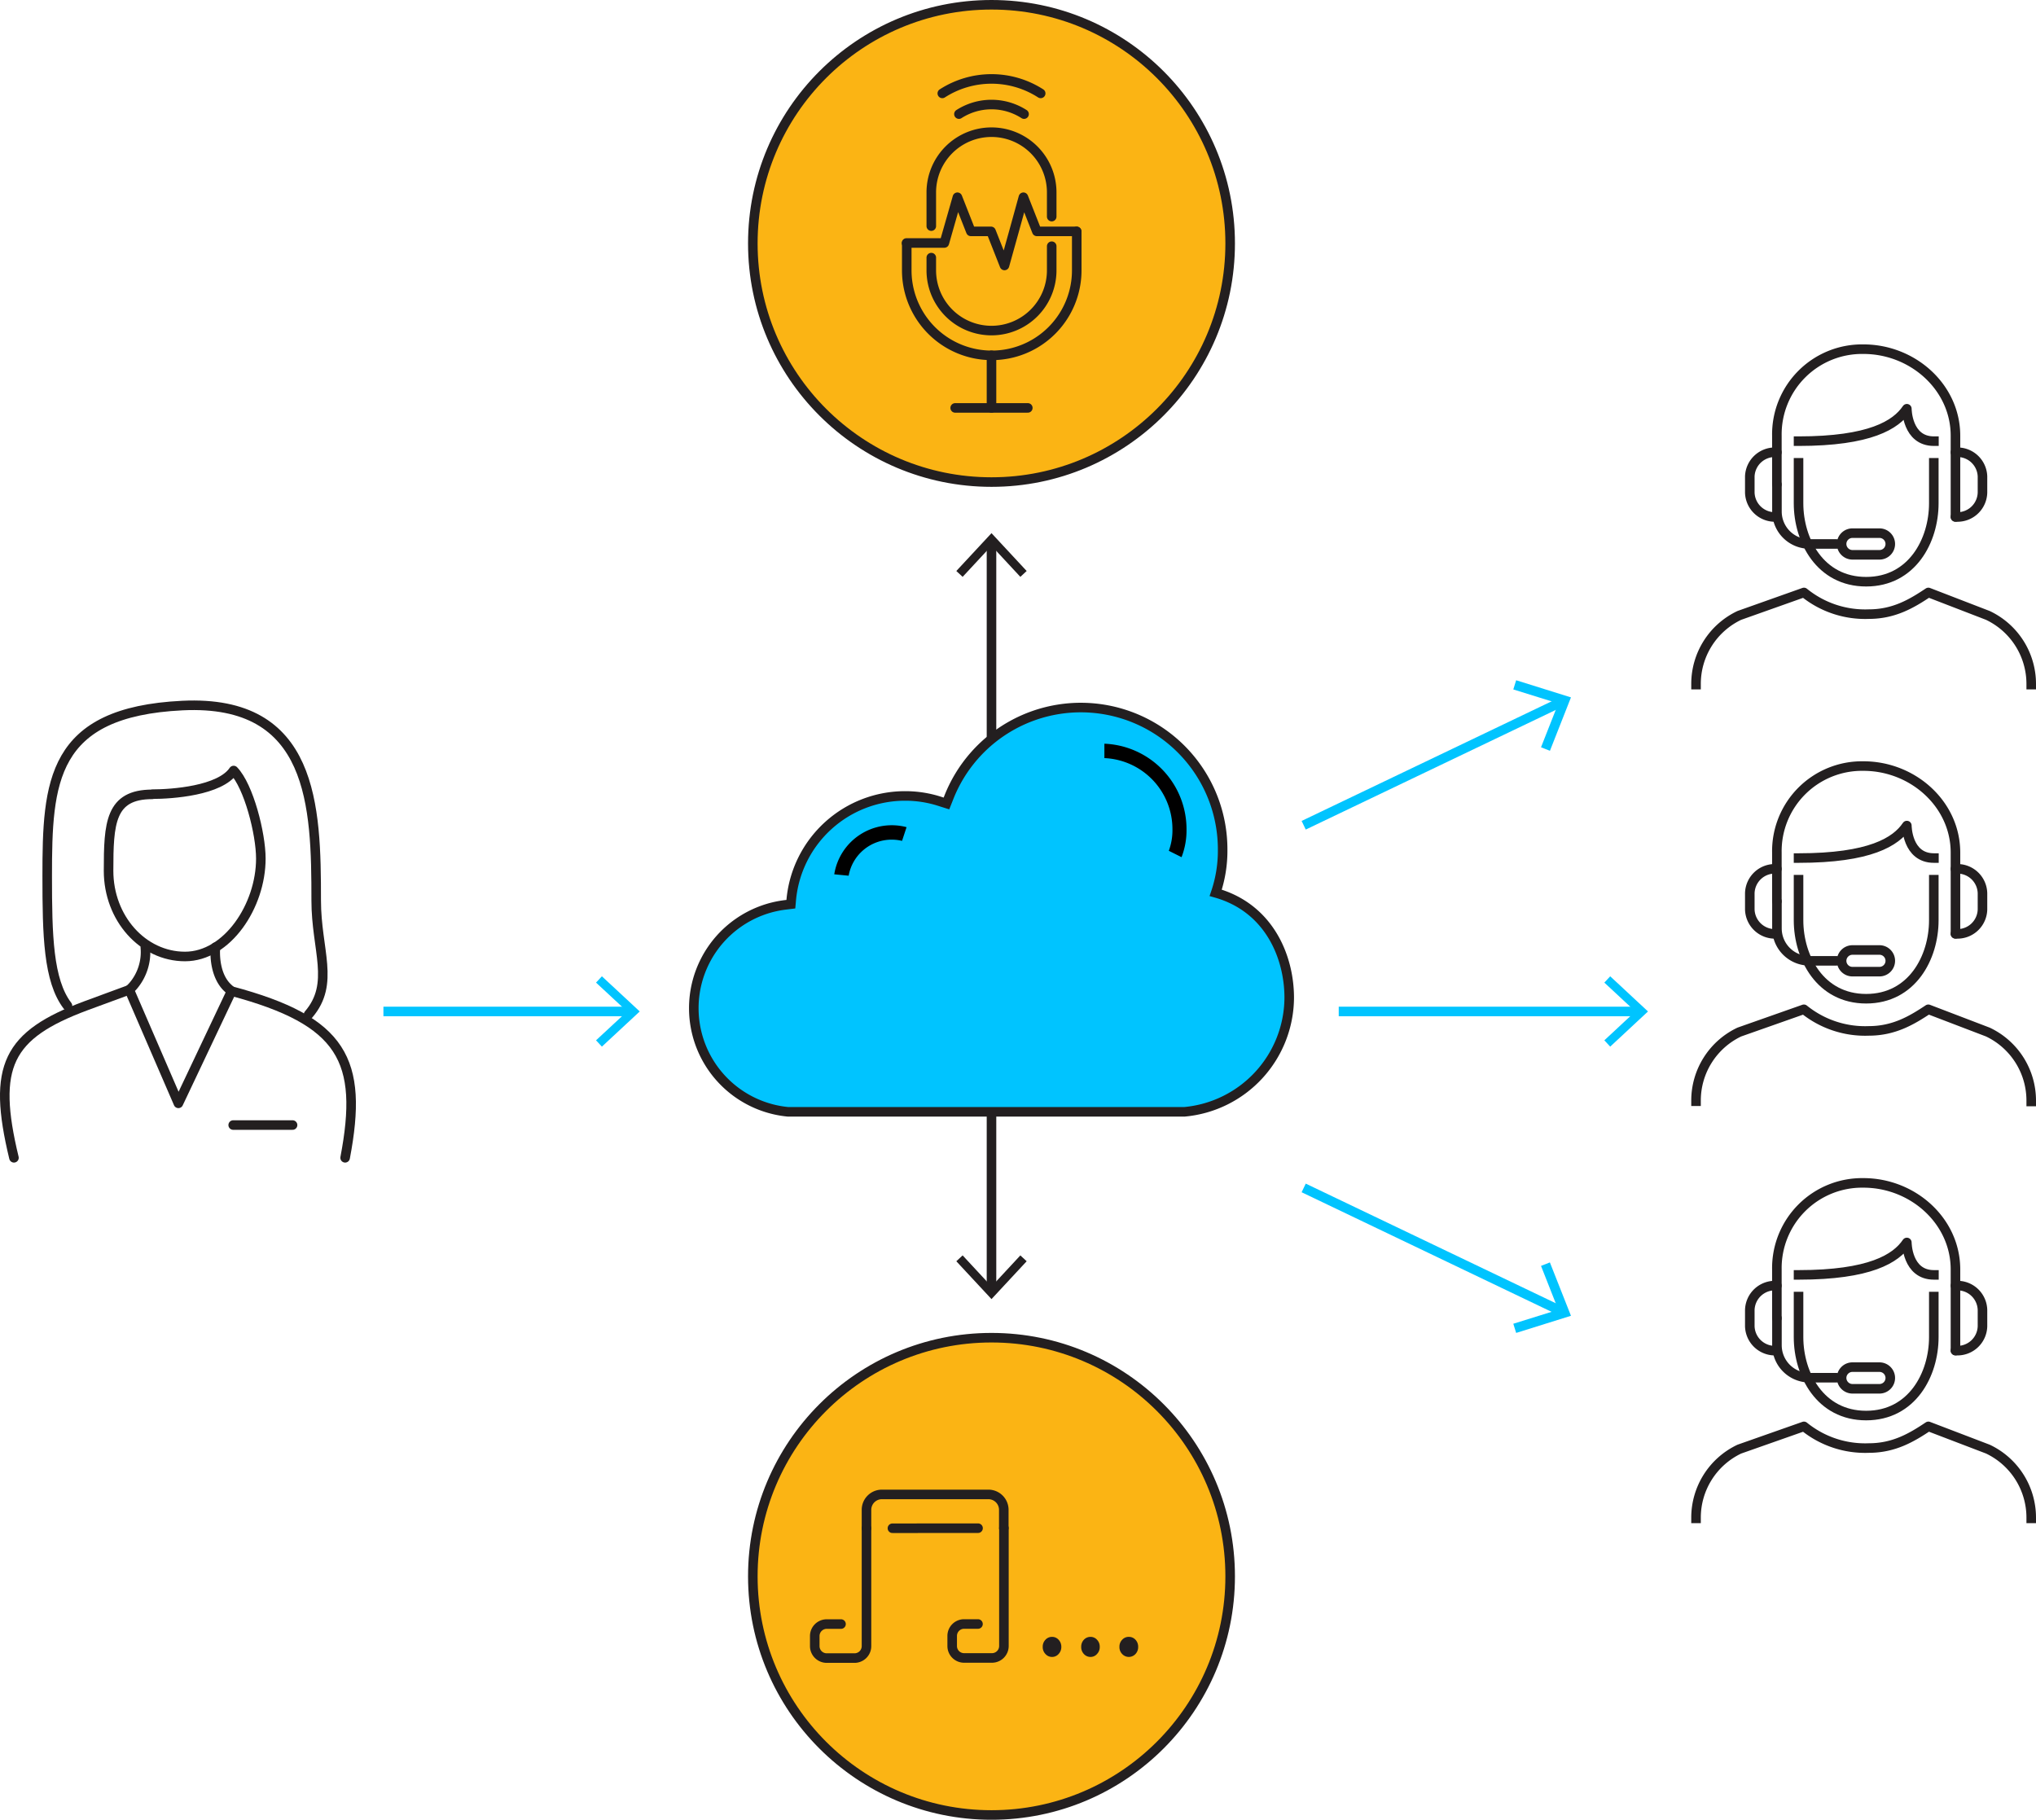
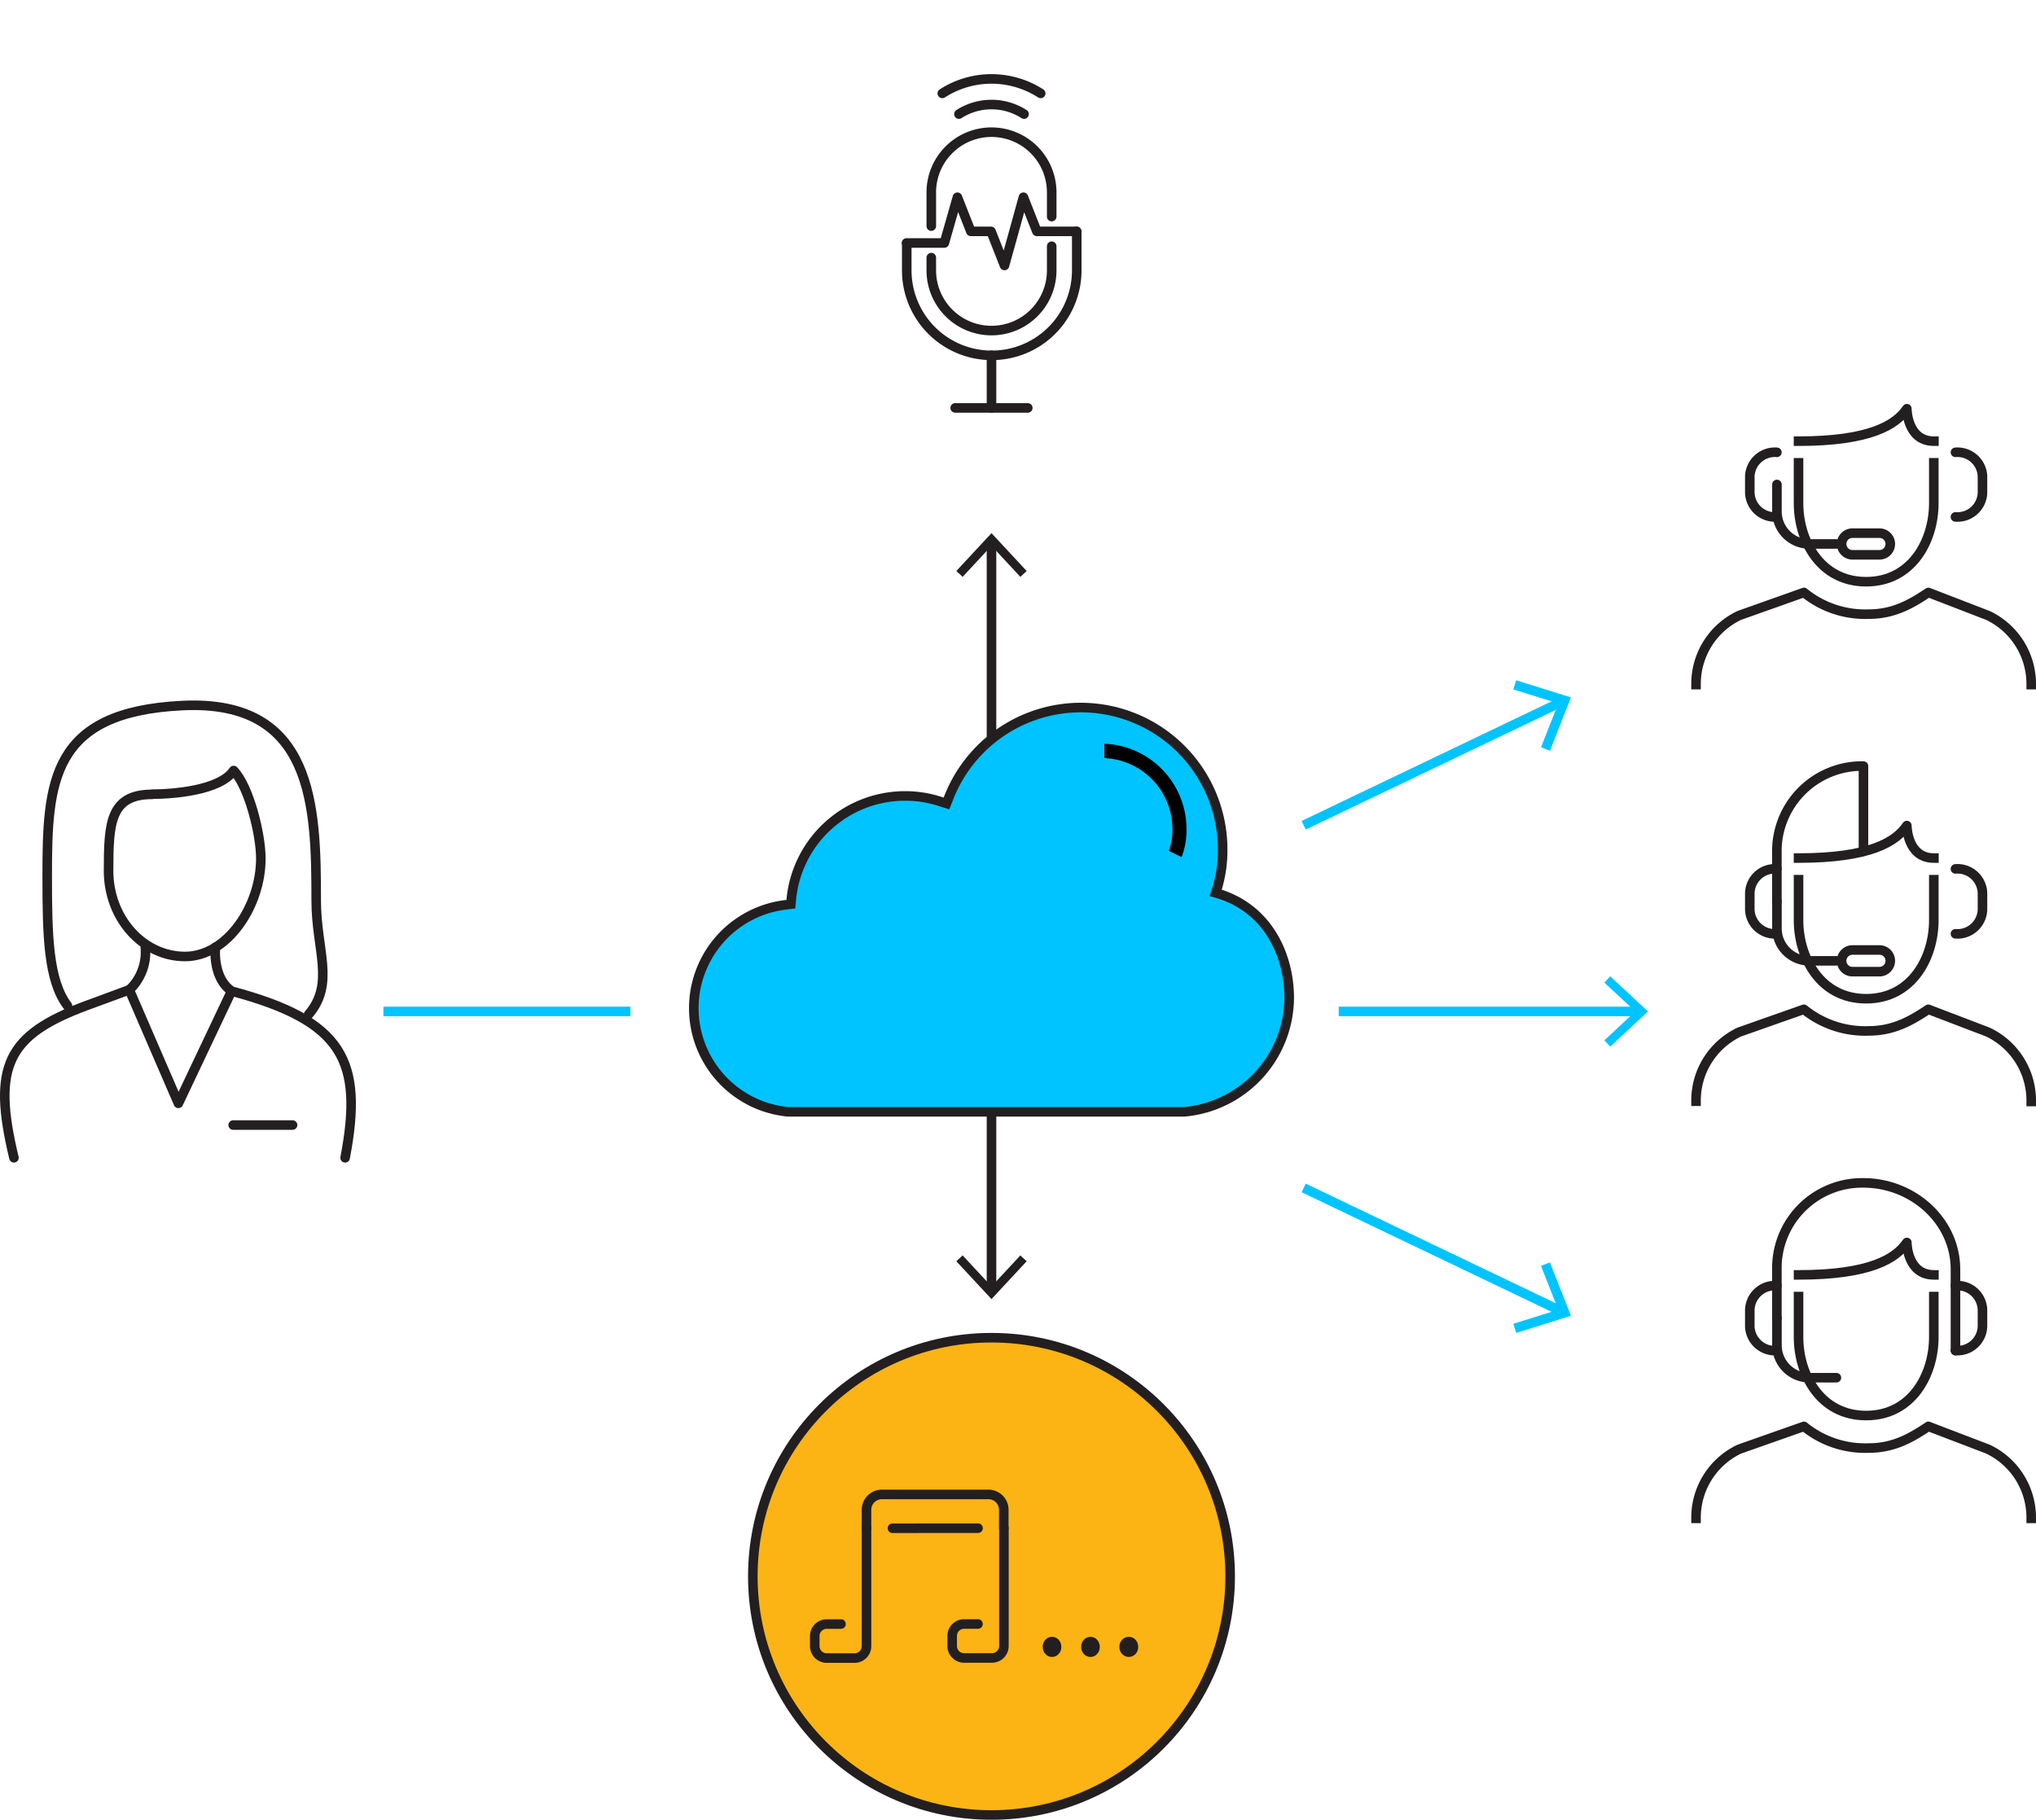
<svg xmlns="http://www.w3.org/2000/svg" viewBox="0 0 319.56 285.64">
  <defs>
    <style>.cls-1{fill:#fbb414;}.cls-1,.cls-2,.cls-6,.cls-7,.cls-8{stroke:#231f20;}.cls-1,.cls-7{stroke-miterlimit:10;}.cls-1,.cls-2,.cls-4,.cls-6,.cls-7,.cls-8{stroke-width:1.5px;}.cls-2,.cls-4,.cls-6,.cls-8{fill:none;}.cls-2{stroke-linecap:round;}.cls-2,.cls-8{stroke-linejoin:round;}.cls-3{fill:#231f20;}.cls-4{stroke:#00c4ff;}.cls-4,.cls-6{stroke-miterlimit:22.93;}.cls-5,.cls-7{fill:#00c4ff;}.cls-8{stroke-linecap:square;}</style>
  </defs>
  <title>scheme-1</title>
  <g id="Слой_2" data-name="Слой 2">
    <g id="Layer_1" data-name="Layer 1">
-       <circle class="cls-1" cx="155.62" cy="38.21" r="37.46" />
      <path class="cls-2" d="M150.51,17.91a9.45,9.45,0,0,1,10.22,0" />
      <path class="cls-2" d="M147.9,14.66a14.26,14.26,0,0,1,15.44,0" />
      <polyline class="cls-2" points="168.96 36.32 162.74 36.32 160.63 30.96 159.15 36.32 157.66 41.67 155.55 36.32 153.97 36.32 152.38 36.32 150.27 30.96 148.22 38.14 142.28 38.14" />
      <path class="cls-2" d="M169,36.32v6.12a13.34,13.34,0,0,1-26.68,0V38.21" />
      <path class="cls-2" d="M165.07,38.65v3.79a9.45,9.45,0,0,1-9.45,9.45h0a9.45,9.45,0,0,1-9.45-9.45v-2" />
      <path class="cls-2" d="M146.17,35.49V30.2a9.45,9.45,0,0,1,9.45-9.45h0a9.45,9.45,0,0,1,9.45,9.45V34" />
      <line class="cls-2" x1="155.62" y1="55.77" x2="155.62" y2="64.03" />
      <line class="cls-2" x1="149.92" y1="64.03" x2="161.32" y2="64.03" />
      <circle class="cls-1" cx="155.62" cy="247.44" r="37.46" />
      <path class="cls-2" d="M136,239.9V237a2.42,2.42,0,0,1,2.41-2.42l16.72,0a2.42,2.42,0,0,1,2.42,2.42v2.86" />
      <path class="cls-2" d="M136,239.9l0,18.49a1.88,1.88,0,0,1-1.87,1.88h-4.37a1.88,1.88,0,0,1-1.88-1.88v-1.58a1.88,1.88,0,0,1,1.88-1.88H132" />
      <path class="cls-2" d="M157.57,239.87l0,18.5a1.88,1.88,0,0,1-1.88,1.88h-4.36a1.87,1.87,0,0,1-1.88-1.87v-1.59a1.87,1.87,0,0,1,1.87-1.87h2.18" />
      <line class="cls-2" x1="140.07" y1="239.89" x2="153.51" y2="239.88" />
      <path class="cls-3" d="M165.15,256.94a1.36,1.36,0,0,1,1,.45,1.6,1.6,0,0,1,.43,1.12,1.58,1.58,0,0,1-.43,1.12,1.34,1.34,0,0,1-1,.46,1.36,1.36,0,0,1-1.06-.46,1.54,1.54,0,0,1-.43-1.12,1.55,1.55,0,0,1,.43-1.12A1.38,1.38,0,0,1,165.15,256.94Z" />
      <path class="cls-3" d="M171.18,256.94a1.35,1.35,0,0,1,1,.45,1.55,1.55,0,0,1,.43,1.12,1.54,1.54,0,0,1-.43,1.12,1.33,1.33,0,0,1-1,.46,1.39,1.39,0,0,1-1.06-.46,1.57,1.57,0,0,1-.42-1.12,1.59,1.59,0,0,1,.42-1.12A1.41,1.41,0,0,1,171.18,256.94Z" />
      <path class="cls-3" d="M177.22,256.94a1.38,1.38,0,0,1,1,.45,1.59,1.59,0,0,1,.42,1.12,1.57,1.57,0,0,1-.42,1.12,1.42,1.42,0,0,1-2.09,0,1.54,1.54,0,0,1-.43-1.12,1.55,1.55,0,0,1,.43-1.12A1.38,1.38,0,0,1,177.22,256.94Z" />
      <path class="cls-2" d="M22.81,148.71a8.19,8.19,0,0,1-1.94,6.08,7.93,7.93,0,0,1-.58.58L28,173.19l8.34-17.61a7.37,7.37,0,0,1-.87-.79c-1.49-1.65-1.8-4.24-1.66-6.1" />
      <path class="cls-2" d="M54.17,181.74c2.92-15.34-.37-21.49-17.81-26.16" />
      <path class="cls-2" d="M20.29,155.37l-6.82,2.51c-12.29,4.59-14.76,9.46-11.28,23.86" />
      <line class="cls-2" x1="45.92" y1="176.6" x2="36.6" y2="176.6" />
      <path class="cls-2" d="M23.89,124.66c3.14,0,10.64-.54,12.78-3.71,2.37,2.45,4.27,9.91,4.27,13.82,0,7.43-5.27,15.37-11.9,15.37s-12-6-12-13.45.23-12,6.86-12Z" />
      <path class="cls-2" d="M48.43,159.25c4.2-4.89,1.2-10.11,1.2-17.89,0-14.8-.38-31.61-21-30.61s-21.22,12-21.22,26.78c0,9.3.16,16.37,3.18,20.34" />
      <line class="cls-4" x1="60.18" y1="158.77" x2="98.95" y2="158.77" />
-       <polygon class="cls-5" points="94.47 164.29 93.55 163.3 98.43 158.77 93.55 154.24 94.47 153.25 100.41 158.77 94.47 164.29" />
      <line class="cls-6" x1="155.62" y1="123.92" x2="155.62" y2="85.15" />
      <polygon class="cls-3" points="161.14 89.63 160.15 90.55 155.62 85.67 151.09 90.55 150.1 89.63 155.62 83.69 161.14 89.63" />
      <line class="cls-6" x1="155.62" y1="163.69" x2="155.62" y2="202.46" />
      <polygon class="cls-3" points="150.1 197.98 151.09 197.06 155.62 201.94 160.15 197.06 161.14 197.98 155.62 203.92 150.1 197.98" />
      <line class="cls-4" x1="210.12" y1="158.77" x2="257.2" y2="158.77" />
      <polygon class="cls-5" points="252.73 164.29 251.81 163.3 256.68 158.77 251.81 154.24 252.73 153.25 258.66 158.77 252.73 164.29" />
      <path class="cls-7" d="M202.35,156.61a18.08,18.08,0,0,1-16.42,17.91l-.07,0-62.21,0a16.34,16.34,0,0,1-.33-32.49l.81-.1.07-.79a17.94,17.94,0,0,1,17.91-16.2,17.62,17.62,0,0,1,5.55.9l.89.28.35-.88a22.26,22.26,0,0,1,43,8.11,20.46,20.46,0,0,1-1.09,6.8C199.28,142.53,202.35,150.31,202.35,156.61Z" />
      <path d="M186.23,130.17a11.68,11.68,0,0,1-.78,4.38l-2-1a9.28,9.28,0,0,0,.57-3.4A11.16,11.16,0,0,0,173.34,119v-2.26A13.43,13.43,0,0,1,186.23,130.17Z" />
-       <path d="M142.29,129.84l-.71,2.15a7.21,7.21,0,0,0-1.6-.19,6.86,6.86,0,0,0-6.78,5.66l-2.26-.22a9.14,9.14,0,0,1,11.35-7.4Z" />
      <g id="call_center" data-name="call center">
        <path class="cls-2" d="M295,87.09h-4.25a1.71,1.71,0,0,1-1.7-1.7h0a1.7,1.7,0,0,1,1.7-1.7H295a1.7,1.7,0,0,1,1.69,1.7h0A1.7,1.7,0,0,1,295,87.09Z" />
        <path class="cls-2" d="M288.23,85.39H284a5.1,5.1,0,0,1-5.1-5.1V76.05" />
        <path class="cls-2" d="M278.89,81.14a3.94,3.94,0,0,1-4.25-3.82V74.77A3.94,3.94,0,0,1,278.89,71" />
        <path class="cls-2" d="M306.92,81.14a3.93,3.93,0,0,0,4.24-3.82V74.77A3.93,3.93,0,0,0,306.92,71" />
        <path class="cls-8" d="M318.81,107.47v-.12A11.9,11.9,0,0,0,312,96.6L302.67,93c-2.55,1.7-5.35,3.4-9.34,3.4A15.21,15.21,0,0,1,283.14,93L273,96.6a11.9,11.9,0,0,0-6.8,10.75v.12" />
-         <path class="cls-2" d="M278.89,76.05V68.4a13.37,13.37,0,0,1,13.59-13.59c7.73,0,14.44,5.95,14.44,13.59V81.14" />
        <path class="cls-8" d="M303.52,72.65V79c0,5.84-3.4,12.31-10.62,12.31h0c-7.22,0-10.61-6.47-10.61-12.31V72.65" />
        <path class="cls-8" d="M282.29,69.25c11.21,0,15.28-2.55,17-5.09,0,0,0,5.09,4.25,5.09" />
      </g>
      <g id="call_center-2" data-name="call center">
        <path class="cls-2" d="M295,152.52h-4.25a1.7,1.7,0,0,1-1.7-1.7h0a1.71,1.71,0,0,1,1.7-1.7H295a1.7,1.7,0,0,1,1.69,1.7h0A1.7,1.7,0,0,1,295,152.52Z" />
        <path class="cls-2" d="M288.23,150.82H284a5.09,5.09,0,0,1-5.1-5.09v-4.25" />
        <path class="cls-2" d="M278.89,146.58a3.94,3.94,0,0,1-4.25-3.83v-2.54a3.93,3.93,0,0,1,4.25-3.82" />
        <path class="cls-2" d="M306.92,146.58a3.93,3.93,0,0,0,4.24-3.83v-2.54a3.93,3.93,0,0,0-4.24-3.82" />
        <path class="cls-8" d="M318.81,172.9v-.12A11.9,11.9,0,0,0,312,162l-9.34-3.57c-2.55,1.69-5.35,3.39-9.34,3.39a15.26,15.26,0,0,1-10.19-3.39L273,162a11.9,11.9,0,0,0-6.8,10.74v.12" />
-         <path class="cls-2" d="M278.89,141.48v-7.64a13.36,13.36,0,0,1,13.59-13.59c7.73,0,14.44,5.94,14.44,13.59v12.74" />
+         <path class="cls-2" d="M278.89,141.48v-7.64a13.36,13.36,0,0,1,13.59-13.59v12.74" />
        <path class="cls-8" d="M303.52,138.08v6.37c0,5.84-3.4,12.32-10.62,12.32h0c-7.22,0-10.61-6.48-10.61-12.32v-6.37" />
        <path class="cls-8" d="M282.29,134.69c11.21,0,15.28-2.55,17-5.1,0,0,0,5.1,4.25,5.1" />
      </g>
      <g id="call_center-3" data-name="call center">
-         <path class="cls-2" d="M295,218h-4.25a1.71,1.71,0,0,1-1.7-1.7h0a1.7,1.7,0,0,1,1.7-1.7H295a1.7,1.7,0,0,1,1.69,1.7h0A1.7,1.7,0,0,1,295,218Z" />
        <path class="cls-2" d="M288.23,216.26H284a5.1,5.1,0,0,1-5.1-5.1v-4.24" />
        <path class="cls-2" d="M278.89,212a3.94,3.94,0,0,1-4.25-3.82v-2.55a3.94,3.94,0,0,1,4.25-3.82" />
        <path class="cls-2" d="M306.92,212a3.93,3.93,0,0,0,4.24-3.82v-2.55a3.93,3.93,0,0,0-4.24-3.82" />
        <path class="cls-8" d="M318.81,238.34v-.12a11.9,11.9,0,0,0-6.8-10.75l-9.34-3.57c-2.55,1.7-5.35,3.4-9.34,3.4a15.21,15.21,0,0,1-10.19-3.4L273,227.47a11.9,11.9,0,0,0-6.8,10.75v.12" />
        <path class="cls-2" d="M278.89,206.92v-7.65a13.37,13.37,0,0,1,13.59-13.59c7.73,0,14.44,5.95,14.44,13.59V212" />
        <path class="cls-8" d="M303.52,203.52v6.37c0,5.84-3.4,12.31-10.62,12.31h0c-7.22,0-10.61-6.47-10.61-12.31v-6.37" />
        <path class="cls-8" d="M282.29,200.12c11.21,0,15.28-2.55,17-5.09,0,0,0,5.09,4.25,5.09" />
      </g>
      <line class="cls-4" x1="204.62" y1="129.54" x2="245.1" y2="110.17" />
      <polygon class="cls-5" points="243.27 117.85 241.87 117.3 244.58 110.42 237.52 108.22 237.97 106.78 246.57 109.47 243.27 117.85" />
      <line class="cls-4" x1="204.62" y1="186.47" x2="245.1" y2="205.84" />
      <polygon class="cls-5" points="237.97 209.23 237.52 207.79 244.58 205.59 241.87 198.71 243.26 198.16 246.57 206.54 237.97 209.23" />
    </g>
  </g>
</svg>